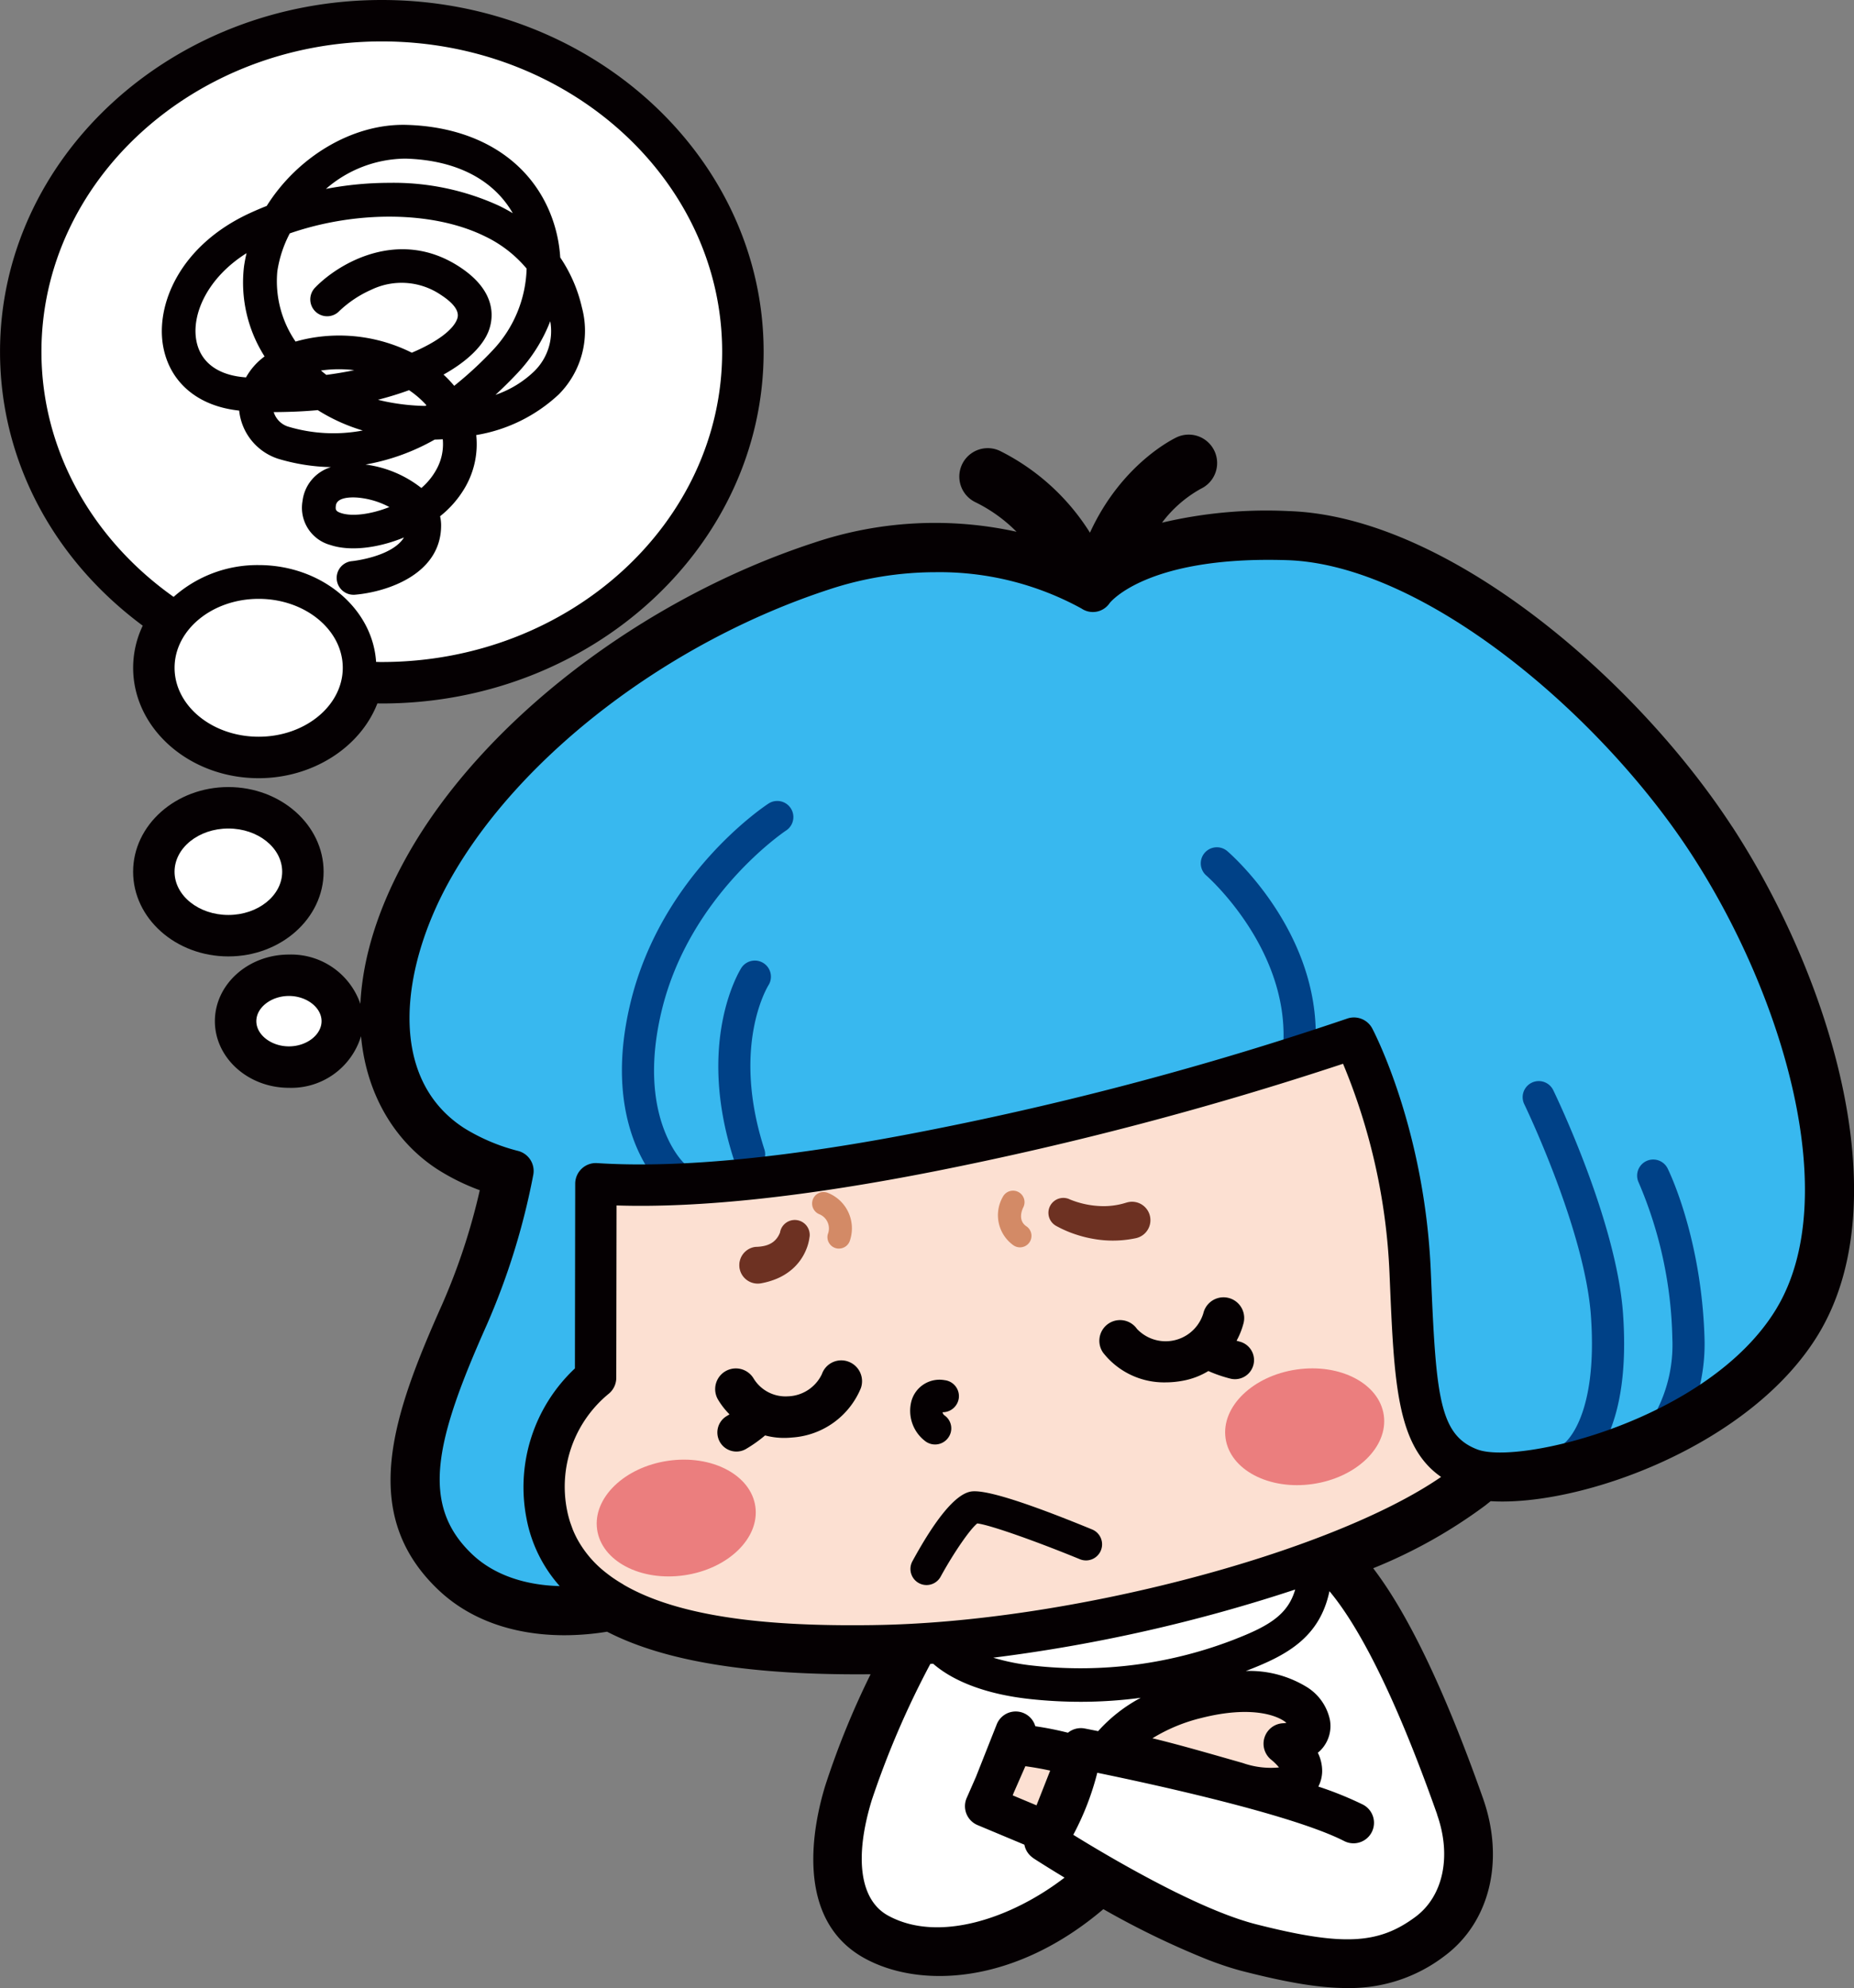
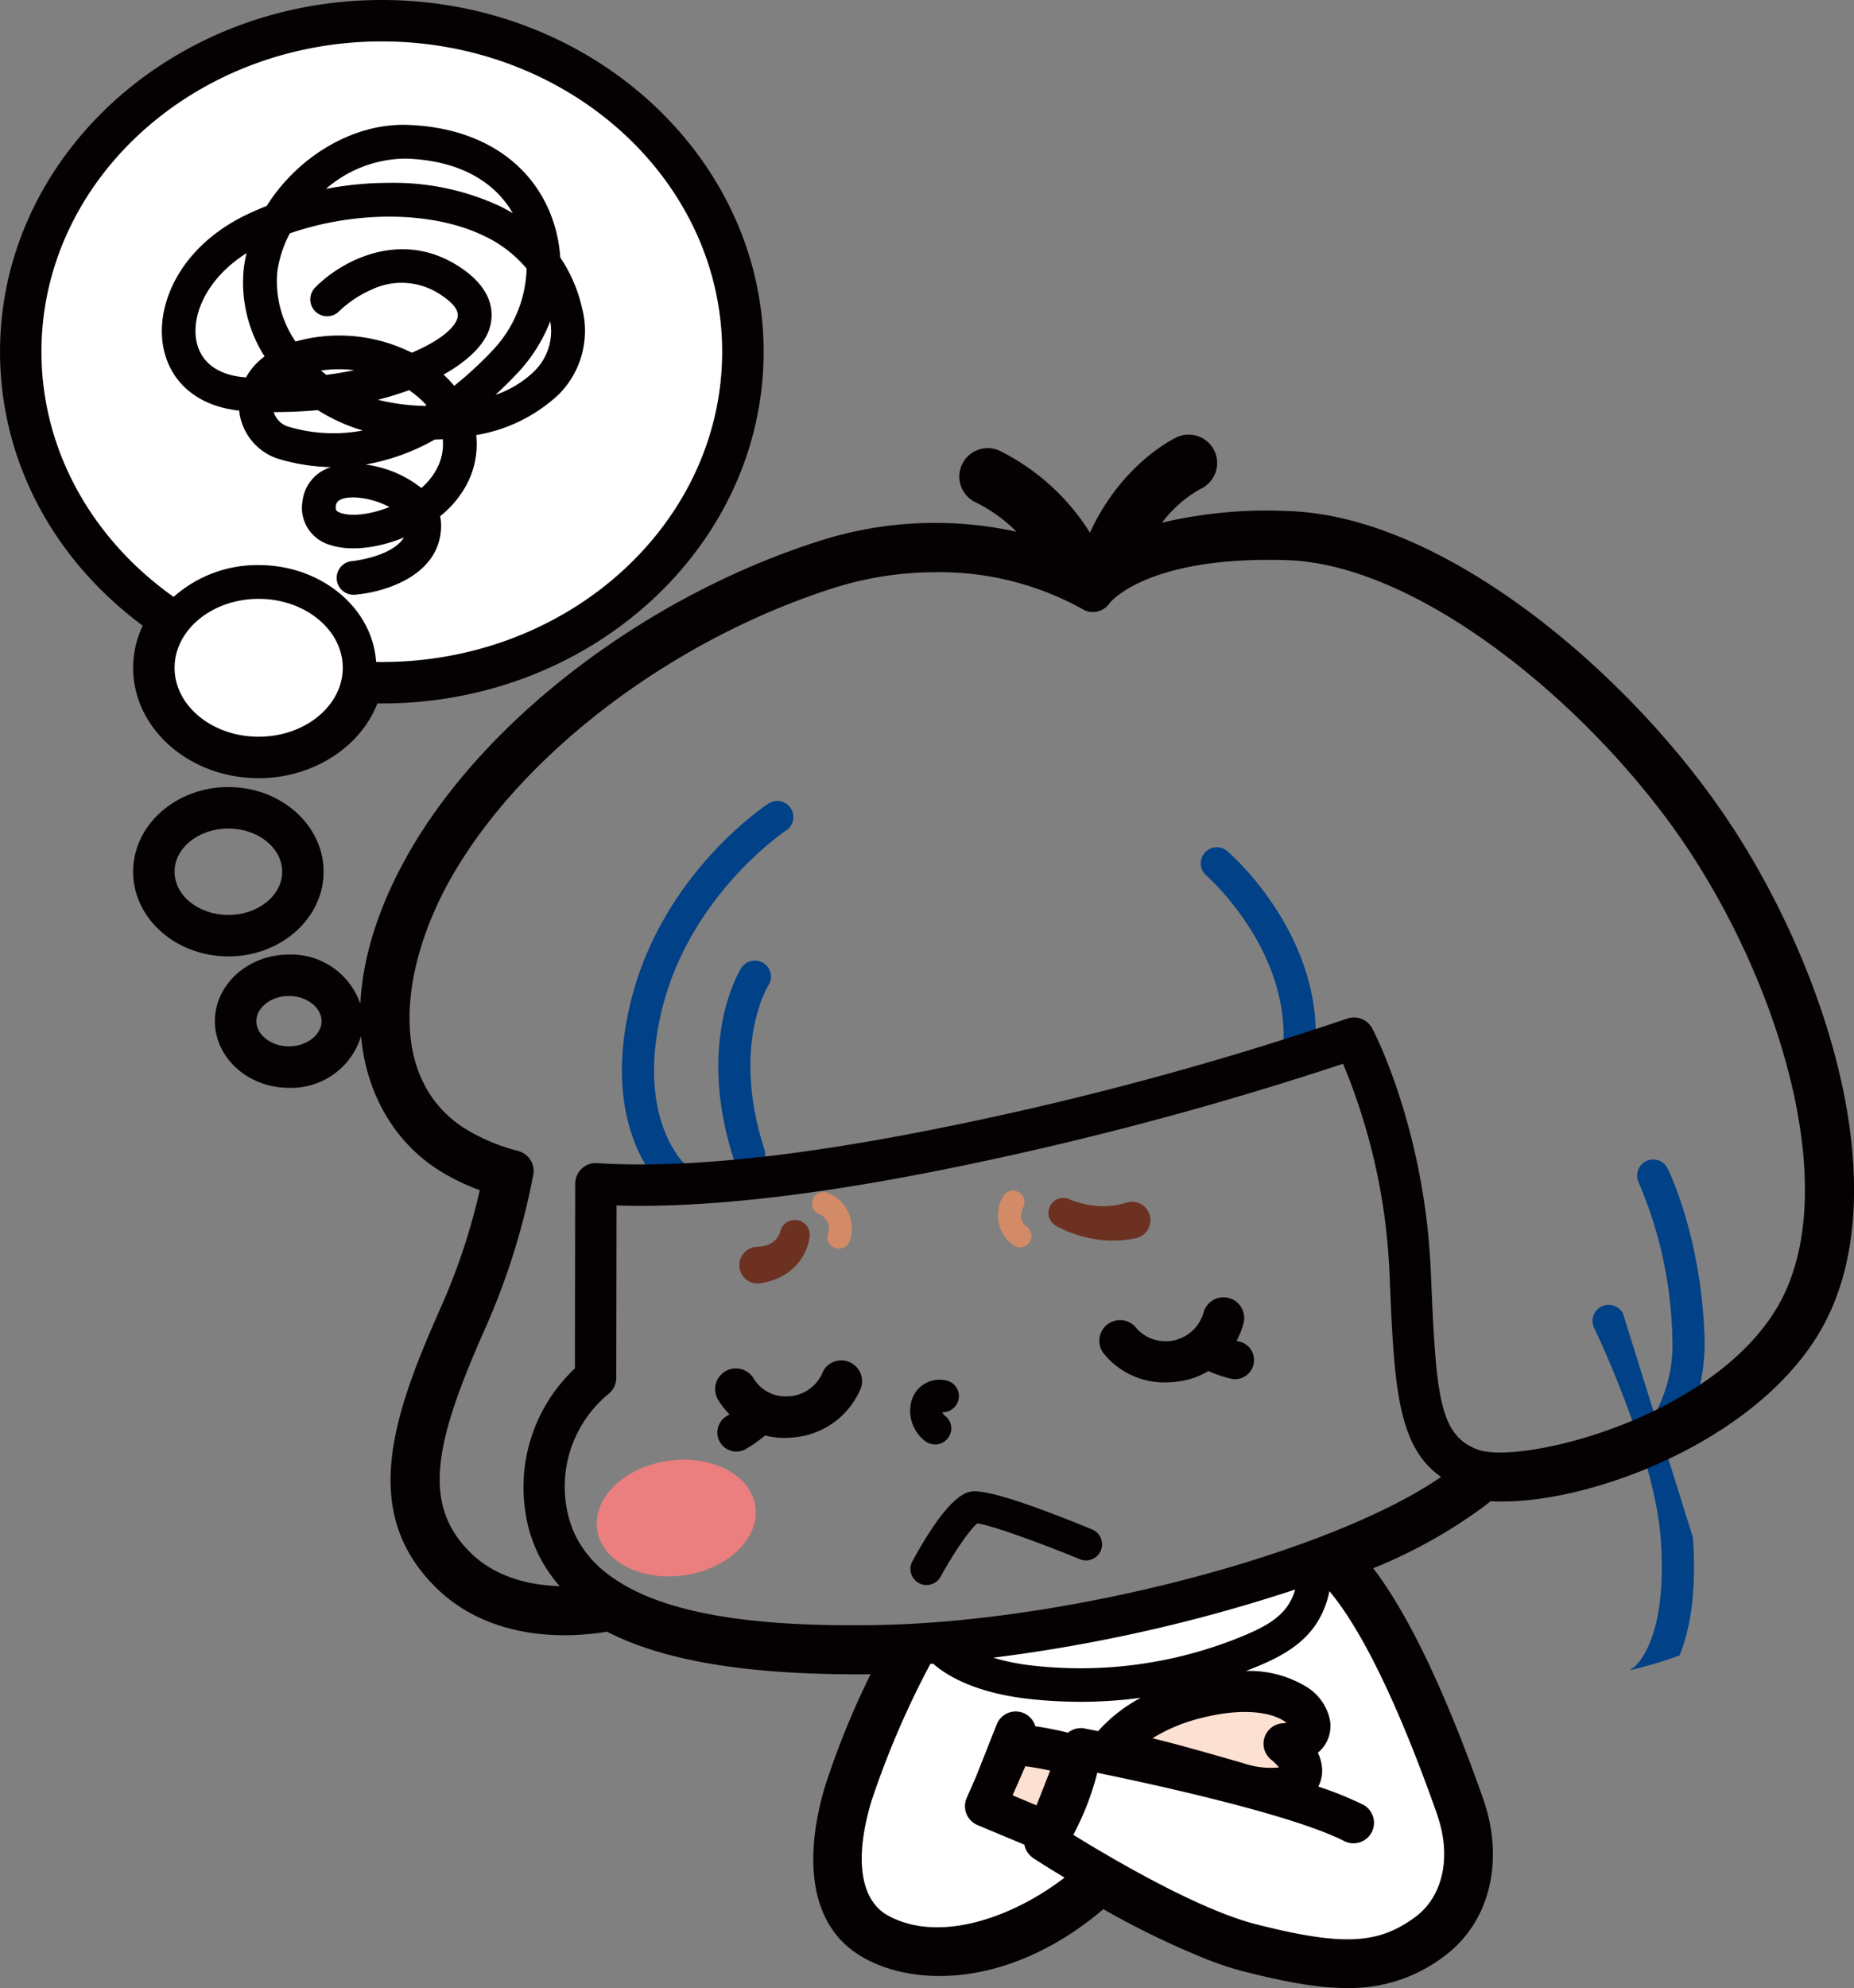
<svg xmlns="http://www.w3.org/2000/svg" width="239.42" height="256.666" viewBox="0 0 239.42 256.666">
  <rect x="0" y="0" width="239.42" height="256.666" fill="#808080" stroke="none" />
  <defs>
    <style>
      .cls-1 {
        fill: none;
      }

      .cls-2 {
        clip-path: url(#clip-path);
      }

      .cls-3 {
        fill: #38b8ef;
      }

      .cls-4 {
        fill: #fce0d2;
      }

      .cls-5 {
        fill: #fff;
      }

      .cls-6 {
        fill: #eb7e7e;
      }

      .cls-7 {
        fill: #050002;
      }

      .cls-8 {
        fill: #6d3122;
      }

      .cls-9 {
        fill: #d38a66;
      }

      .cls-10 {
        fill: #004187;
      }
    </style>
    <clipPath id="clip-path">
      <rect id="長方形_1320" data-name="長方形 1320" class="cls-1" width="239.42" height="256.666" transform="translate(20.287 11.664)" />
    </clipPath>
  </defs>
  <g id="グループ_2003" data-name="グループ 2003" transform="translate(-20.287 -11.664)">
    <g id="グループ_2002" data-name="グループ 2002" class="cls-2">
-       <path id="パス_1662" data-name="パス 1662" class="cls-3" d="M240.888,120.389c-12.908-19.8-36.234-38.481-54.275-39.071-20.3-.663-25.21,6.67-25.21,6.67s-14.515-9.414-34.868-2.762c-19.884,6.5-40.43,20.918-50.407,38.619-7.121,12.634-8.751,28.369,2.681,35.727a27.434,27.434,0,0,0,7.721,3.273,89.009,89.009,0,0,1-5.8,18.719c-6.59,14.772-9.557,24.864-1.315,32.7,5.114,4.86,12.853,5.629,19.938,4.224-4.871-2.815-7.544-6.622-8.458-11.308-2.169-11.122,6.3-17.637,6.3-17.637l.04-25.047q3.963.255,8.664.137l-.131-.164c-.971-.988-7.437-8.257-3.794-23.29,3.979-16.416,17.14-25.171,17.7-25.536a1.8,1.8,0,0,1,1.971,3.013c-.125.082-12.537,8.379-16.171,23.37-3.324,13.716,2.626,19.69,2.881,19.937a2.3,2.3,0,0,1,.164.179l1.833,2.3q2.914-.176,6.1-.492l-1.082-2.538c-.022-.05-.041-.1-.058-.152-4.88-15.093.715-24.117.955-24.494a1.8,1.8,0,0,1,3.039,1.93c-.207.332-4.874,8.057-.593,21.379l1.478,3.466c6.123-.727,12.934-1.815,20.526-3.319a444.679,444.679,0,0,0,45.346-11.532l.109-.8c1.619-13.251-9.805-23.288-9.921-23.388a1.8,1.8,0,0,1,2.348-2.729c.522.448,12.524,10.956,11.225,25.719,3.417-1.112,5.307-1.791,5.307-1.791s6.5,12.3,7.254,30.248c.658,15.58.844,22.751,7.752,25.36a16.441,16.441,0,0,0,7.01.36l5.069-3.269c.035-.022.071-.044.107-.063,0,0,4.651-3.1,3.685-16.782-.79-11.2-8.564-27.3-8.643-27.464a1.8,1.8,0,0,1,3.237-1.574c.333.683,8.157,16.885,9,28.784.769,10.9-1.749,16.129-3.657,18.484,1.7-.517,3.451-1.131,5.205-1.84l2.518-2.617a18.663,18.663,0,0,0,2.855-10.845,53.906,53.906,0,0,0-4.377-20.269,1.8,1.8,0,0,1,3.224-1.6c.176.356,4.35,8.868,4.751,21.762a22.7,22.7,0,0,1-1.976,10.213c5.615-3.184,10.706-7.4,13.84-12.6,9.146-15.172,1.81-41.8-11.1-61.592" />
-       <path id="パス_1663" data-name="パス 1663" class="cls-4" d="M199.973,176.822l-.033-.779a78.928,78.928,0,0,0-6.094-27.314,438.7,438.7,0,0,1-52.65,13.888c-16.729,3.315-30.676,4.809-41.51,4.447l-.036,22.479a2.45,2.45,0,0,1-.956,1.939A16.009,16.009,0,0,0,93.3,206.707c.807,4.132,3.188,7.291,7.28,9.656a2.449,2.449,0,0,1,1.191,2.522,2.475,2.475,0,0,1-.242.723c6.78,3.125,17.005,4.713,31.551,4.534,25.232-.313,61.742-9.693,76.159-20.565-8.273-3.146-8.628-11.537-9.269-26.755m-74.458-10.21a1.193,1.193,0,0,1,1.534-.69,4.649,4.649,0,0,1,2.736,5.766,1.2,1.2,0,0,1-1.159.893,1.169,1.169,0,0,1-.308-.04,1.2,1.2,0,0,1-.853-1.467,2.268,2.268,0,0,0-1.273-2.911,1.207,1.207,0,0,1-.677-1.551m-.681,4.726h0Zm-7.173,1.46a2.108,2.108,0,0,1,.277-.037l.055,0a5.5,5.5,0,0,0,1.083-.144,3.239,3.239,0,0,0,.9-.364,2.6,2.6,0,0,0,.7-.628,2.923,2.923,0,0,0,.273-.417l.094-.195c.008-.015.018-.036.031-.066a.128.128,0,0,0,.044-.082,1.806,1.806,0,0,1,3.583.459,5.485,5.485,0,0,1-.123.682c-.041.183-.1.352-.159.554a6.784,6.784,0,0,1-.458,1.045,6.658,6.658,0,0,1-1.441,1.805,7.333,7.333,0,0,1-1.938,1.21,9.73,9.73,0,0,1-2.072.608,2.255,2.255,0,1,1-.855-4.428m-9.036,41.993a11.7,11.7,0,0,1-8.533-1.814,5.887,5.887,0,0,1-2.448-3.88c-.557-3.94,3.462-7.793,8.96-8.592a13.769,13.769,0,0,1,1.986-.143,11.009,11.009,0,0,1,6.548,1.959,5.88,5.88,0,0,1,2.446,3.878c.557,3.94-3.461,7.793-8.959,8.592m22.62-24a10.106,10.106,0,0,1-8.711,6.239,9.92,9.92,0,0,1-1.018.052,9.078,9.078,0,0,1-2.495-.351,17.806,17.806,0,0,1-2.587,1.837,2.23,2.23,0,0,1-2.138-3.914c.011-.007.221-.128.566-.363a10.351,10.351,0,0,1-1.7-2.111,2.45,2.45,0,0,1,4.252-2.436,5.064,5.064,0,0,0,4.625,2.411,5.227,5.227,0,0,0,4.59-3,2.468,2.468,0,0,1,3.133-1.443,2.431,2.431,0,0,1,1.484,3.08m24.774-23.41a1.8,1.8,0,0,1,2.259-.8l.181.074a11.978,11.978,0,0,0,1.759.553,11.552,11.552,0,0,0,1.9.277,9.607,9.607,0,0,0,1.864-.049,9.433,9.433,0,0,0,1.764-.381l.093-.027a2.253,2.253,0,0,1,2.6,3.255,2.232,2.232,0,0,1-1.349,1.076c-.064.018-.132.034-.2.046a14.18,14.18,0,0,1-2.644.3h-.019a14.347,14.347,0,0,1-2.6-.2,15.574,15.574,0,0,1-2.483-.622,14.526,14.526,0,0,1-2.415-1.061,1.8,1.8,0,0,1-.709-2.446m-5.965-1.094a1.2,1.2,0,0,1,2.125,1.116,2.142,2.142,0,0,0,.491,2.821,1.2,1.2,0,0,1-.673,2.194,1.187,1.187,0,0,1-.671-.206,4.49,4.49,0,0,1-1.272-5.925M138.261,192.6a3.5,3.5,0,0,1,3.987-2.469,1.8,1.8,0,0,1-.389,3.579.667.667,0,0,0-.141,0,.957.957,0,0,0,.348.9,1.774,1.774,0,0,1,.515,2.471,1.8,1.8,0,0,1-1.518.815,1.837,1.837,0,0,1-1-.292,4.6,4.6,0,0,1-1.807-5m23.933,19.129a1.8,1.8,0,0,1-2.35.98c-5.339-2.2-11.848-4.54-13.436-4.65-.9.605-3.129,3.794-4.893,7.025a1.8,1.8,0,1,1-3.16-1.724c2.063-3.779,5-8.381,7.3-8.847,2.07-.432,9.6,2.416,15.556,4.866a1.8,1.8,0,0,1,.98,2.35M173.036,189.7a12.074,12.074,0,0,1-2.257.218,9.863,9.863,0,0,1-7.853-3.737,2.45,2.45,0,0,1,4-2.828,5.182,5.182,0,0,0,5.2,1.533,5.086,5.086,0,0,0,3.779-3.627,2.451,2.451,0,0,1,4.768,1.135,10.6,10.6,0,0,1-1.048,2.5c.4.127.626.182.631.183a2.231,2.231,0,0,1-.477,4.408,2.268,2.268,0,0,1-.467-.049,17.562,17.562,0,0,1-2.991-1.026,9.321,9.321,0,0,1-3.283,1.286m16.743,13.31a11.7,11.7,0,0,1-8.533-1.814,5.882,5.882,0,0,1-2.447-3.88c-.558-3.94,3.461-7.793,8.959-8.592a13.792,13.792,0,0,1,1.986-.144,11.021,11.021,0,0,1,6.549,1.959,5.884,5.884,0,0,1,2.445,3.879c.558,3.94-3.461,7.793-8.959,8.592" />
      <path id="パス_1664" data-name="パス 1664" class="cls-5" d="M208.355,245.048c-2.131-6.037-8.21-22.877-15.1-30.459q-1.6.619-3.275,1.216h0c-.12.043-.243.084-.364.126q-1.254.446-2.541.877c-.437.146-.881.288-1.323.432-.592.193-1.185.385-1.785.573-.479.15-.962.3-1.445.444q-.871.266-1.753.523c-.488.143-.976.286-1.469.426-.627.178-1.259.351-1.891.524-.452.123-.9.25-1.358.371q-1.54.408-3.1.8c-.446.111-.9.215-1.342.324-.657.158-1.313.317-1.973.469q-.765.177-1.533.347-.906.2-1.812.4-.785.168-1.568.331c-.612.127-1.223.249-1.835.37-.5.1-1.005.2-1.506.3-.751.143-1.5.278-2.246.412q-1,.179-1.989.346c-.726.123-1.452.245-2.174.359-.509.081-1.014.155-1.52.231q-.876.132-1.747.256c-.52.073-1.036.143-1.552.212q-.852.113-1.7.216c-.506.062-1.012.125-1.514.182-.6.068-1.185.129-1.773.191-.452.047-.908.1-1.354.14-2.181.208-4.31.368-6.359.472a112.975,112.975,0,0,0-7.13,16.84c-2.951,9.638-1.058,15.565,3.324,17.989,8.529,4.719,20.775-.083,28.627-7.6,5.694,3.289,13.656,7.492,19.474,8.973,10.755,2.738,16.816,3.129,22.878-1.369,4.4-3.264,6.061-9.581,3.715-16.229m-17.421-7.85a4.535,4.535,0,0,1-.729.706,5.193,5.193,0,0,1,.609,2.477A4.315,4.315,0,0,1,189,243.8a7.249,7.249,0,0,1-4.391,1.222,19.472,19.472,0,0,1-5.218-.838l-1.991-.567c-5.153-1.471-11.566-3.3-14.075-3.4a2.426,2.426,0,0,1-1.37-.506,35.356,35.356,0,0,1-3.9,9.92,2.451,2.451,0,0,1-3.047,1l-8.408-3.52a2.45,2.45,0,0,1-1.3-3.245l3.52-8.017a2.426,2.426,0,0,1,2.487-1.452,33.992,33.992,0,0,1,9.325,1.946,2.417,2.417,0,0,1,.593.37,2.238,2.238,0,0,1,.091-.207c.138-.228,3.469-5.6,12.874-7.984,8.166-2.07,12.667-.228,14.624,1.052a6.381,6.381,0,0,1,3,4.175,4.258,4.258,0,0,1-.883,3.448" />
      <path id="パス_1665" data-name="パス 1665" class="cls-6" d="M117.831,206.164c.578,4.081-3.528,8.054-9.171,8.874s-10.685-1.826-11.263-5.907,3.528-8.054,9.17-8.874,10.686,1.826,11.264,5.907" />
-       <path id="パス_1666" data-name="パス 1666" class="cls-6" d="M198.986,194.381c.578,4.081-3.528,8.054-9.171,8.874s-10.685-1.826-11.263-5.907,3.528-8.054,9.17-8.874,10.686,1.826,11.264,5.907" />
      <path id="パス_1667" data-name="パス 1667" class="cls-7" d="M129.809,187.444a2.65,2.65,0,0,0-3.388,1.63,5.021,5.021,0,0,1-4.4,2.861,4.825,4.825,0,0,1-4.414-2.3,2.671,2.671,0,0,0-4.634,2.656,9.751,9.751,0,0,0,1.521,1.97c-.182.118-.3.185-.307.191a2.463,2.463,0,0,0,2.363,4.322,17.67,17.67,0,0,0,2.539-1.792,9.436,9.436,0,0,0,2.451.322,10.182,10.182,0,0,0,1.02-.051,10.335,10.335,0,0,0,8.9-6.387,2.69,2.69,0,0,0-1.645-3.419" />
      <path id="パス_1668" data-name="パス 1668" class="cls-7" d="M180.306,184.852s-.127-.031-.334-.092a9.772,9.772,0,0,0,.914-2.317,2.671,2.671,0,0,0-5.2-1.237,5.088,5.088,0,0,1-8.579,2.018,2.671,2.671,0,1,0-4.364,3.082,9.995,9.995,0,0,0,8.057,3.828,12.119,12.119,0,0,0,2.274-.219,9.621,9.621,0,0,0,3.257-1.245,17.654,17.654,0,0,0,2.928,1,2.463,2.463,0,0,0,1.044-4.814" />
      <path id="パス_1669" data-name="パス 1669" class="cls-7" d="M139.934,216.3a2.079,2.079,0,0,1-1.821-3.073c3.039-5.572,5.56-8.6,7.49-8.987,1.715-.353,7,1.3,15.717,4.883a2.077,2.077,0,1,1-1.58,3.842c-5.185-2.132-11.521-4.423-13.252-4.619-.922.717-3.049,3.795-4.73,6.871a2.075,2.075,0,0,1-1.824,1.083" />
      <path id="パス_1670" data-name="パス 1670" class="cls-8" d="M124.831,171.338a5.642,5.642,0,0,1-.125.693c-.045.2-.1.381-.162.567a7,7,0,0,1-.468,1.065,6.7,6.7,0,0,1-1.469,1.839,7.415,7.415,0,0,1-1.968,1.23,9.736,9.736,0,0,1-2.1.617,2.381,2.381,0,0,1-.9-4.675,2.32,2.32,0,0,1,.3-.038l.051,0a5.267,5.267,0,0,0,1.065-.14,3.1,3.1,0,0,0,.865-.35,2.5,2.5,0,0,0,.67-.6,2.8,2.8,0,0,0,.258-.393l.1-.2c.028-.047.057-.173.058-.1a1.931,1.931,0,0,1,3.831.491" />
      <path id="パス_1671" data-name="パス 1671" class="cls-8" d="M158.507,166.54a11.805,11.805,0,0,0,1.74.546,11.414,11.414,0,0,0,1.883.273,9.268,9.268,0,0,0,1.844-.048,9.413,9.413,0,0,0,1.74-.376l.1-.028a2.378,2.378,0,1,1,1.315,4.571c-.067.019-.139.036-.206.05a14.107,14.107,0,0,1-2.684.3,13.8,13.8,0,0,1-2.629-.2,15.573,15.573,0,0,1-2.5-.626,14.6,14.6,0,0,1-2.435-1.07,1.926,1.926,0,0,1,1.658-3.47Z" />
      <path id="パス_1672" data-name="パス 1672" class="cls-9" d="M128.626,172.865a1.514,1.514,0,0,1-.38-.05A1.484,1.484,0,0,1,127.19,171a1.983,1.983,0,0,0-1.1-2.575,1.494,1.494,0,0,1-.829-1.92,1.472,1.472,0,0,1,1.892-.851,4.927,4.927,0,0,1,2.911,6.1,1.485,1.485,0,0,1-1.434,1.105" />
      <path id="パス_1673" data-name="パス 1673" class="cls-9" d="M152,172.7a1.477,1.477,0,0,1-.829-.255,4.767,4.767,0,0,1-1.364-6.293,1.484,1.484,0,0,1,2.628,1.378c-.14.277-.763,1.673.4,2.456A1.484,1.484,0,0,1,152,172.7" />
      <path id="パス_1674" data-name="パス 1674" class="cls-4" d="M159.667,238.6a32.248,32.248,0,0,0-8.6-1.76l-3.519,8.017,8.408,3.52a32.133,32.133,0,0,0,3.715-9.777" />
      <path id="パス_1675" data-name="パス 1675" class="cls-4" d="M163.415,237.772s2.839-4.709,11.377-6.873c9.41-2.385,14.195.733,14.609,3.249s-3.3,2.641-3.3,2.641,2.311,1.763,2.268,3.533-2.474,3.158-8.309,1.5-13.49-3.934-16.641-4.054" />
      <path id="パス_1676" data-name="パス 1676" class="cls-5" d="M69.591,14.839c-25.476,0-46.128,18.909-46.128,42.235,0,14.249,7.714,26.84,19.519,34.489a9.921,9.921,0,0,0-2.33,6.313c0,6.119,5.836,11.08,13.036,11.08,6.665,0,12.153-4.255,12.931-9.743.984.058,1.972.1,2.972.1,25.476,0,46.128-18.91,46.128-42.236S95.067,14.839,69.591,14.839" />
-       <path id="パス_1677" data-name="パス 1677" class="cls-5" d="M58.9,124.208c0-4.284-4.085-7.756-9.125-7.756s-9.125,3.472-9.125,7.756,4.086,7.756,9.125,7.756,9.125-3.472,9.125-7.756" />
-       <path id="パス_1678" data-name="パス 1678" class="cls-5" d="M57.6,138.071c-3.528,0-6.387,2.431-6.387,5.429s2.859,5.43,6.387,5.43,6.387-2.431,6.387-5.43-2.859-5.429-6.387-5.429" />
      <path id="パス_1679" data-name="パス 1679" class="cls-7" d="M95.435,51.367a19.119,19.119,0,0,0-2.8-6.462,18.28,18.28,0,0,0-1.344-5.831c-2.864-6.922-9.612-11.037-18.513-11.288C65.724,27.6,58.651,32,54.73,38.251q-1.124.441-2.218.947c-9.058,4.194-12.131,11.853-11.153,17.195.854,4.659,4.5,7.724,9.814,8.28A7.336,7.336,0,0,0,56.2,70.892a25.485,25.485,0,0,0,6.827,1.081,5.206,5.206,0,0,0-3.67,4.361,4.982,4.982,0,0,0,3.6,5.694c2.5.837,6.12.42,9.5-.975-1.55,2.513-6.636,3.049-6.692,3.054a2.175,2.175,0,0,0,.182,4.343c.063,0,.126,0,.189-.007,4.129-.355,11.115-2.637,11.115-8.947a5.294,5.294,0,0,0-.133-1.182,13.2,13.2,0,0,0,3.245-3.752,11.138,11.138,0,0,0,1.424-6.731A20.471,20.471,0,0,0,92.447,62.58a11.626,11.626,0,0,0,2.988-11.213M52.056,60.383l-.038,0c-3.6-.257-5.863-1.951-6.379-4.77-.624-3.4,1.445-8.093,6.489-11.266q-.208.858-.333,1.734a17.757,17.757,0,0,0,2.659,11.6,8.429,8.429,0,0,0-2.4,2.709m20.6-28.247c6.482.183,11.33,2.668,13.851,7.046q-.845-.507-1.757-.953a32.687,32.687,0,0,0-14.216-2.966,43.521,43.521,0,0,0-8.155.783,15.808,15.808,0,0,1,10.277-3.91M57.436,66.722a2.845,2.845,0,0,1-1.8-1.853c1.974-.012,3.854-.082,5.684-.257a23.328,23.328,0,0,0,5.813,2.632,20.314,20.314,0,0,1-9.7-.522m4.3-7.221.081-.011a16.246,16.246,0,0,1,4.22-.034c-1.154.239-2.36.444-3.606.607q-.357-.274-.695-.562m2.592,18.4c-.7-.233-.734-.453-.663-.979.121-.882,1.351-1.041,2.221-1.041.195,0,.373.009.515.018a10.661,10.661,0,0,1,4.17,1.228c-2.373.94-4.809,1.255-6.243.774m12.228-5.462A8.566,8.566,0,0,1,74.7,74.667a14.714,14.714,0,0,0-7.211-3.029,27.892,27.892,0,0,0,8.929-3.22c.35-.009.7-.022,1.047-.042a6.735,6.735,0,0,1-.913,4.063M69.1,63.275c1.418-.364,2.759-.779,4.012-1.237a12.179,12.179,0,0,1,2.245,1.943l-.149.091a27.772,27.772,0,0,1-4.927-.527c-.4-.08-.8-.171-1.181-.27m9.842-1.8a15.448,15.448,0,0,0-1.381-1.449c3.113-1.737,5.2-3.776,5.9-5.829.575-1.7.845-5.013-3.808-8.066-7.792-5.116-15.613-.5-18.661,2.652a2.176,2.176,0,1,0,3.129,3.024,14.446,14.446,0,0,1,4.124-2.741,9.026,9.026,0,0,1,9.021.7c1.683,1.1,2.38,2.125,2.073,3.034-.48,1.42-2.622,3.026-5.872,4.4A20.939,20.939,0,0,0,61.2,55.183a19.668,19.668,0,0,0-2.745.581,13.8,13.8,0,0,1-2.355-9.07,15.386,15.386,0,0,1,1.61-4.9c8.584-2.963,18.482-2.9,25.132.347a16.02,16.02,0,0,1,5.451,4.2,15.98,15.98,0,0,1-4.378,10.544,47.85,47.85,0,0,1-4.977,4.593m10.383-1.924a13.542,13.542,0,0,1-5.051,3.09q1.408-1.293,2.8-2.767a20.6,20.6,0,0,0,4.273-6.739,7.234,7.234,0,0,1-2.025,6.416" />
      <path id="パス_1680" data-name="パス 1680" class="cls-7" d="M139.919,197.83a4.911,4.911,0,0,1-1.927-5.3,3.757,3.757,0,0,1,4.288-2.68,2.079,2.079,0,0,1,1.826,2.3,2.1,2.1,0,0,1-2.1,1.839.632.632,0,0,0,.231.392,2.043,2.043,0,0,1,.49,2.912,2.089,2.089,0,0,1-2.807.534" />
-       <path id="パス_1681" data-name="パス 1681" class="cls-10" d="M229.88,181.272c-.844-11.952-8.69-28.2-9.024-28.887a2.078,2.078,0,0,0-3.737,1.818c.078.161,7.829,16.216,8.616,27.362.95,13.444-3.549,16.519-3.542,16.519a2.091,2.091,0,0,0-.428.323,56.523,56.523,0,0,0,6.377-1.9c1.283-3.1,2.256-7.9,1.738-15.231" />
+       <path id="パス_1681" data-name="パス 1681" class="cls-10" d="M229.88,181.272a2.078,2.078,0,0,0-3.737,1.818c.078.161,7.829,16.216,8.616,27.362.95,13.444-3.549,16.519-3.542,16.519a2.091,2.091,0,0,0-.428.323,56.523,56.523,0,0,0,6.377-1.9c1.283-3.1,2.256-7.9,1.738-15.231" />
      <path id="パス_1682" data-name="パス 1682" class="cls-10" d="M240.4,184.354c-.4-12.954-4.6-21.519-4.78-21.877a2.078,2.078,0,0,0-3.72,1.851,53.626,53.626,0,0,1,4.348,20.155,18.635,18.635,0,0,1-2.107,9.465,51.411,51.411,0,0,0,5.623-3.225,24.023,24.023,0,0,0,.636-6.369" />
      <path id="パス_1683" data-name="パス 1683" class="cls-10" d="M108.552,161.761c-.25-.244-6.086-6.135-2.805-19.673,3.6-14.836,15.861-23.076,16.052-23.2a2.077,2.077,0,0,0-2.272-3.478c-.563.368-13.813,9.181-17.817,25.7-2.629,10.848-.027,17.705,2.032,21.1,1.625-.012,3.31-.059,5.066-.147a2.156,2.156,0,0,0-.256-.3" />
      <path id="パス_1684" data-name="パス 1684" class="cls-10" d="M119,160.06c-4.271-13.214.324-20.877.54-21.224a2.078,2.078,0,0,0-3.508-2.227c-.243.382-5.9,9.513-.985,24.728a1.889,1.889,0,0,0,.136.265q1.882-.174,3.85-.4A2.057,2.057,0,0,0,119,160.06" />
      <path id="パス_1685" data-name="パス 1685" class="cls-10" d="M178.783,121.553a2.077,2.077,0,0,0-2.71,3.149c.11.095,10.422,9.173,9.956,21.418,1.606-.5,3.006-.957,4.169-1.34-.244-13.453-10.922-22.8-11.415-23.227" />
      <path id="パス_1686" data-name="パス 1686" class="cls-7" d="M49.777,113.276c-6.782,0-12.3,4.9-12.3,10.932s5.519,10.933,12.3,10.933,12.3-4.905,12.3-10.933-5.519-10.932-12.3-10.932m0,16.513c-3.832,0-6.949-2.5-6.949-5.581s3.117-5.58,6.949-5.58,6.949,2.5,6.949,5.58-3.117,5.581-6.949,5.581" />
      <path id="パス_1687" data-name="パス 1687" class="cls-7" d="M243.964,118.384c-12.553-19.251-36.877-40.069-57.231-40.735a58.708,58.708,0,0,0-16.386,1.494,15.912,15.912,0,0,1,5.022-4.382,3.671,3.671,0,0,0-3.085-6.662c-.308.142-7.132,3.361-11.243,12.336a29.024,29.024,0,0,0-11.6-10.546,3.671,3.671,0,0,0-3.2,6.609,19.644,19.644,0,0,1,5.319,3.819,49,49,0,0,0-26.174,1.419C103.244,88.976,82.65,104.8,72.93,122.042c-3.977,7.058-5.827,13.535-6.106,19.227A9.457,9.457,0,0,0,57.6,134.9c-5.273,0-9.563,3.86-9.563,8.6s4.29,8.606,9.563,8.606a9.413,9.413,0,0,0,9.309-6.665c.723,7.829,4.613,13.8,9.915,17.218a28.3,28.3,0,0,0,5.421,2.667,81.746,81.746,0,0,1-4.86,14.743c-6.4,14.339-10.851,27.009-.492,36.85,4.034,3.834,9.677,5.861,16.324,5.861h.005a34.8,34.8,0,0,0,5.459-.455c7.5,3.853,18.583,5.638,34.032,5.492a106.469,106.469,0,0,0-5.861,14.4c-1.531,5-4.1,17.186,5.046,22.247,7.113,3.935,19.355,3.466,30.874-6.321a108.286,108.286,0,0,0,13.57,6.561c.765.293,1.515.562,2.332.832.8.259,1.513.468,2.191.64,5.921,1.507,9.922,2.151,13.376,2.151h.007a20.113,20.113,0,0,0,12.566-4.125c5.86-4.347,7.816-12.343,4.982-20.372-4.861-13.768-9.626-23.748-14.18-29.7a64.866,64.866,0,0,0,14.467-8.1c.23-.182.453-.362.7-.558,11.66.714,33.656-7.174,42.355-21.6,10.408-17.267,1.507-46.053-11.167-65.492M57.6,146.754c-2.283,0-4.211-1.49-4.211-3.254s1.928-3.253,4.211-3.253,4.212,1.49,4.212,3.253-1.928,3.254-4.212,3.254m96.386,87.779a2.636,2.636,0,0,0-4.989-.236l-2.682,6.776-1.192,2.716a2.645,2.645,0,0,0,1.4,3.5l6.051,2.533a2.632,2.632,0,0,0,.511,1.135c.029.038.06.074.092.11a2.566,2.566,0,0,0,.335.323c.047.039.092.079.142.115.027.018.048.042.075.06.2.13,1.723,1.114,4.029,2.507-6.844,5.267-16.313,8.483-22.816,4.886-3.6-1.995-4.362-7.425-2.074-14.9a114.764,114.764,0,0,1,7.559-17.574c.119-.008.241-.02.361-.029,2.674,2.33,6.99,3.964,12.487,4.56a60.962,60.962,0,0,0,6.577.358,59.056,59.056,0,0,0,7.751-.518,19.935,19.935,0,0,0-5.508,4.307c-.961-.193-1.582-.314-1.731-.342a2.649,2.649,0,0,0-2.166.545,40.8,40.8,0,0,0-4.213-.836m1.919,5.728-1.765,4.483-3.077-1.288.131-.331,1.506-3.432c1.282.177,2.344.377,3.205.568m28.589-1.368a6.5,6.5,0,0,1,.96.96,10.976,10.976,0,0,1-4.675-.573l-1.982-.565c-3.358-.958-6.78-1.934-9.687-2.628a21.919,21.919,0,0,1,6.334-2.625c6.474-1.636,9.88-.311,10.969.63a3,3,0,0,1-.4.052,2.647,2.647,0,0,0-1.515,4.749m-4.639-15.63a54.94,54.94,0,0,1-26.112,3.449,28.121,28.121,0,0,1-5.193-1.03,205.632,205.632,0,0,0,38.991-8.8c-.92,3.186-3.3,4.67-7.686,6.378m26.007,22.666c1.9,5.367.8,10.557-2.8,13.223-4.814,3.573-9.445,3.78-20.648.93l-.021-.006c-.316-.081-.641-.172-.971-.27-.117-.034-.237-.073-.355-.11-.226-.07-.453-.141-.685-.218-.137-.045-.277-.094-.415-.142q-.329-.113-.663-.234l-.437-.161c-.227-.086-.455-.173-.685-.264-.143-.055-.286-.111-.43-.169-.247-.1-.5-.2-.745-.306-.129-.053-.258-.106-.388-.161q-.483-.205-.973-.422c-.057-.026-.114-.049-.171-.075-.385-.171-.772-.348-1.16-.527l-.365-.172c-.266-.125-.532-.25-.8-.378-.161-.077-.321-.156-.482-.234L172,255.9l-.535-.268-.6-.305-.583-.3q-.258-.132-.514-.266c-.217-.114-.434-.226-.649-.34l-.332-.177c-4.018-2.135-7.671-4.32-9.9-5.7a35.446,35.446,0,0,0,3.1-8.008c6.812,1.4,25.1,5.349,31.884,8.816a2.646,2.646,0,1,0,2.408-4.713,45.381,45.381,0,0,0-5.744-2.322,4.464,4.464,0,0,0,.493-1.94,5.3,5.3,0,0,0-.561-2.427,4.667,4.667,0,0,0,.637-.636,4.461,4.461,0,0,0,.924-3.605,6.576,6.576,0,0,0-3.089-4.306,14.162,14.162,0,0,0-7.774-2.01c.093-.035.186-.065.278-.1,4.831-1.882,9.25-4.116,10.526-10.2,3.365,4.026,8.053,12.235,13.908,28.824M133.05,221.47c-10.723.146-24.02-.439-32.208-5.2-.05-.033-.1-.071-.148-.1-.452-.261-.876-.536-1.286-.817-.162-.113-.32-.23-.477-.347s-.33-.252-.492-.38a13.974,13.974,0,0,1-3.66-4.364c-.028-.053-.055-.106-.082-.16q-.224-.441-.415-.9c-.065-.163-.124-.33-.184-.5-.085-.232-.171-.463-.243-.7-.13-.434-.245-.877-.335-1.335a15.52,15.52,0,0,1,5.308-15.008,2.672,2.672,0,0,0,1.043-2.114l.035-22.252c10.818.346,24.7-1.162,41.333-4.457A439.515,439.515,0,0,0,193.724,149a78.827,78.827,0,0,1,6,27.049l.033.78c.564,13.407.908,21.548,6.629,25.513-14.347,9.865-48.254,18.816-73.332,19.126M249.7,180.6c-8.673,14.386-33.265,20.222-38.615,18.2-4.907-1.852-5.346-6.807-5.994-22.193l-.033-.78c-.774-18.339-7.285-30.859-7.562-31.382a2.672,2.672,0,0,0-3.265-1.267,420.4,420.4,0,0,1-54.03,14.415c-17.664,3.5-32.065,4.927-42.788,4.234a2.646,2.646,0,0,0-2,.714,2.673,2.673,0,0,0-.846,1.947l-.038,23.846a21.018,21.018,0,0,0-6.253,19.353,18.156,18.156,0,0,0,4.291,8.747c-4.63-.115-8.588-1.523-11.309-4.111-6.762-6.425-4.771-14.687,1.914-29.671a90.639,90.639,0,0,0,5.976-19.289,2.67,2.67,0,0,0-1.923-3.1,24.926,24.926,0,0,1-6.972-2.94c-10.1-6.5-8.184-20.843-1.8-32.169,8.984-15.942,28.182-30.618,48.91-37.393a43.86,43.86,0,0,1,13.685-2.224,38.129,38.129,0,0,1,18.9,4.689,2.613,2.613,0,0,0,3.635-.7c.045-.062,4.792-6.134,22.941-5.542,17.549.574,40.283,19.7,52.125,37.861,12,18.4,19.646,44.491,11.048,58.754" />
      <path id="パス_1688" data-name="パス 1688" class="cls-7" d="M69.591,11.664c-27.185,0-49.3,20.371-49.3,45.411,0,13.833,6.706,26.677,18.429,35.367a12.6,12.6,0,0,0-1.239,5.434c0,7.86,7.273,14.256,16.211,14.256,6.921,0,13.106-3.934,15.33-9.655.19.005.381.009.573.009,27.188,0,49.305-20.371,49.305-45.411S96.779,11.664,69.591,11.664m0,85.471c-.247,0-.49-.01-.736-.018-.455-6.956-7.073-12.5-15.167-12.5a16.283,16.283,0,0,0-10.981,4.108c-10.373-7.334-17.068-18.79-17.068-31.653,0-22.089,19.716-40.06,43.952-40.06s43.953,17.971,43.953,40.06-19.717,40.06-43.953,40.06m-15.9,9.646c-5.988,0-10.86-3.995-10.86-8.9s4.872-8.9,10.86-8.9,10.86,4,10.86,8.9-4.873,8.9-10.86,8.9" />
    </g>
  </g>
</svg>